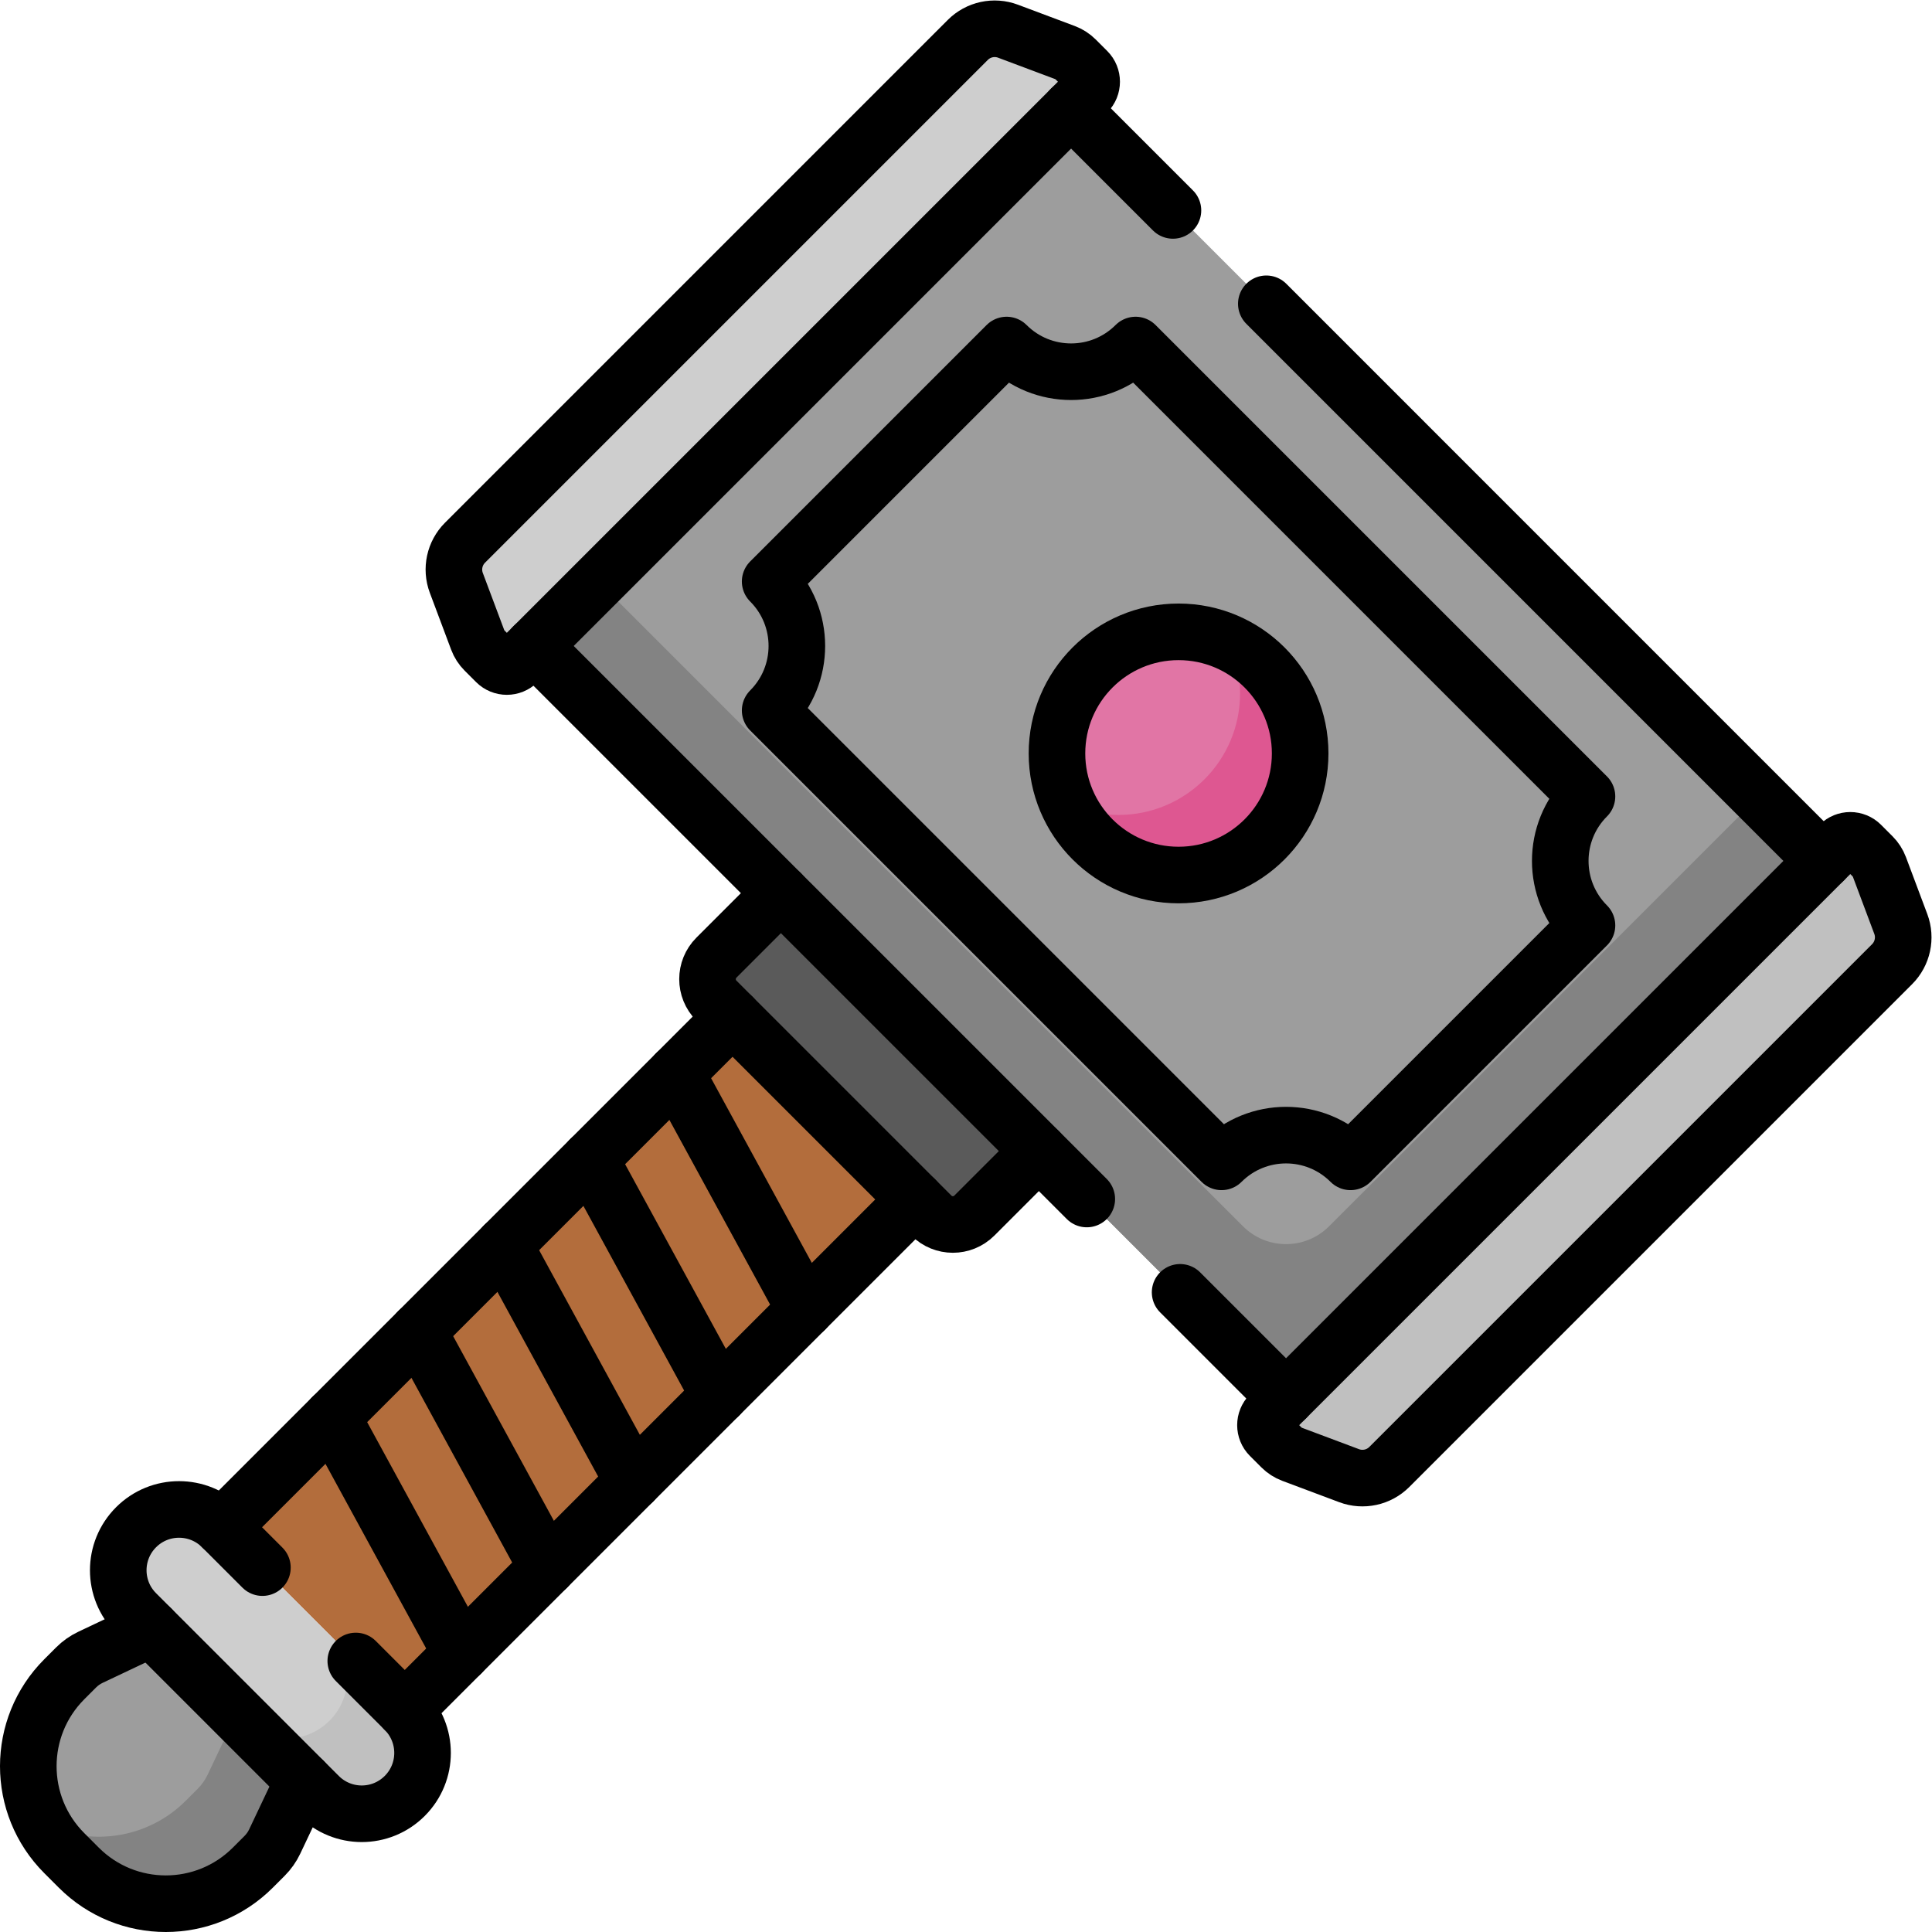
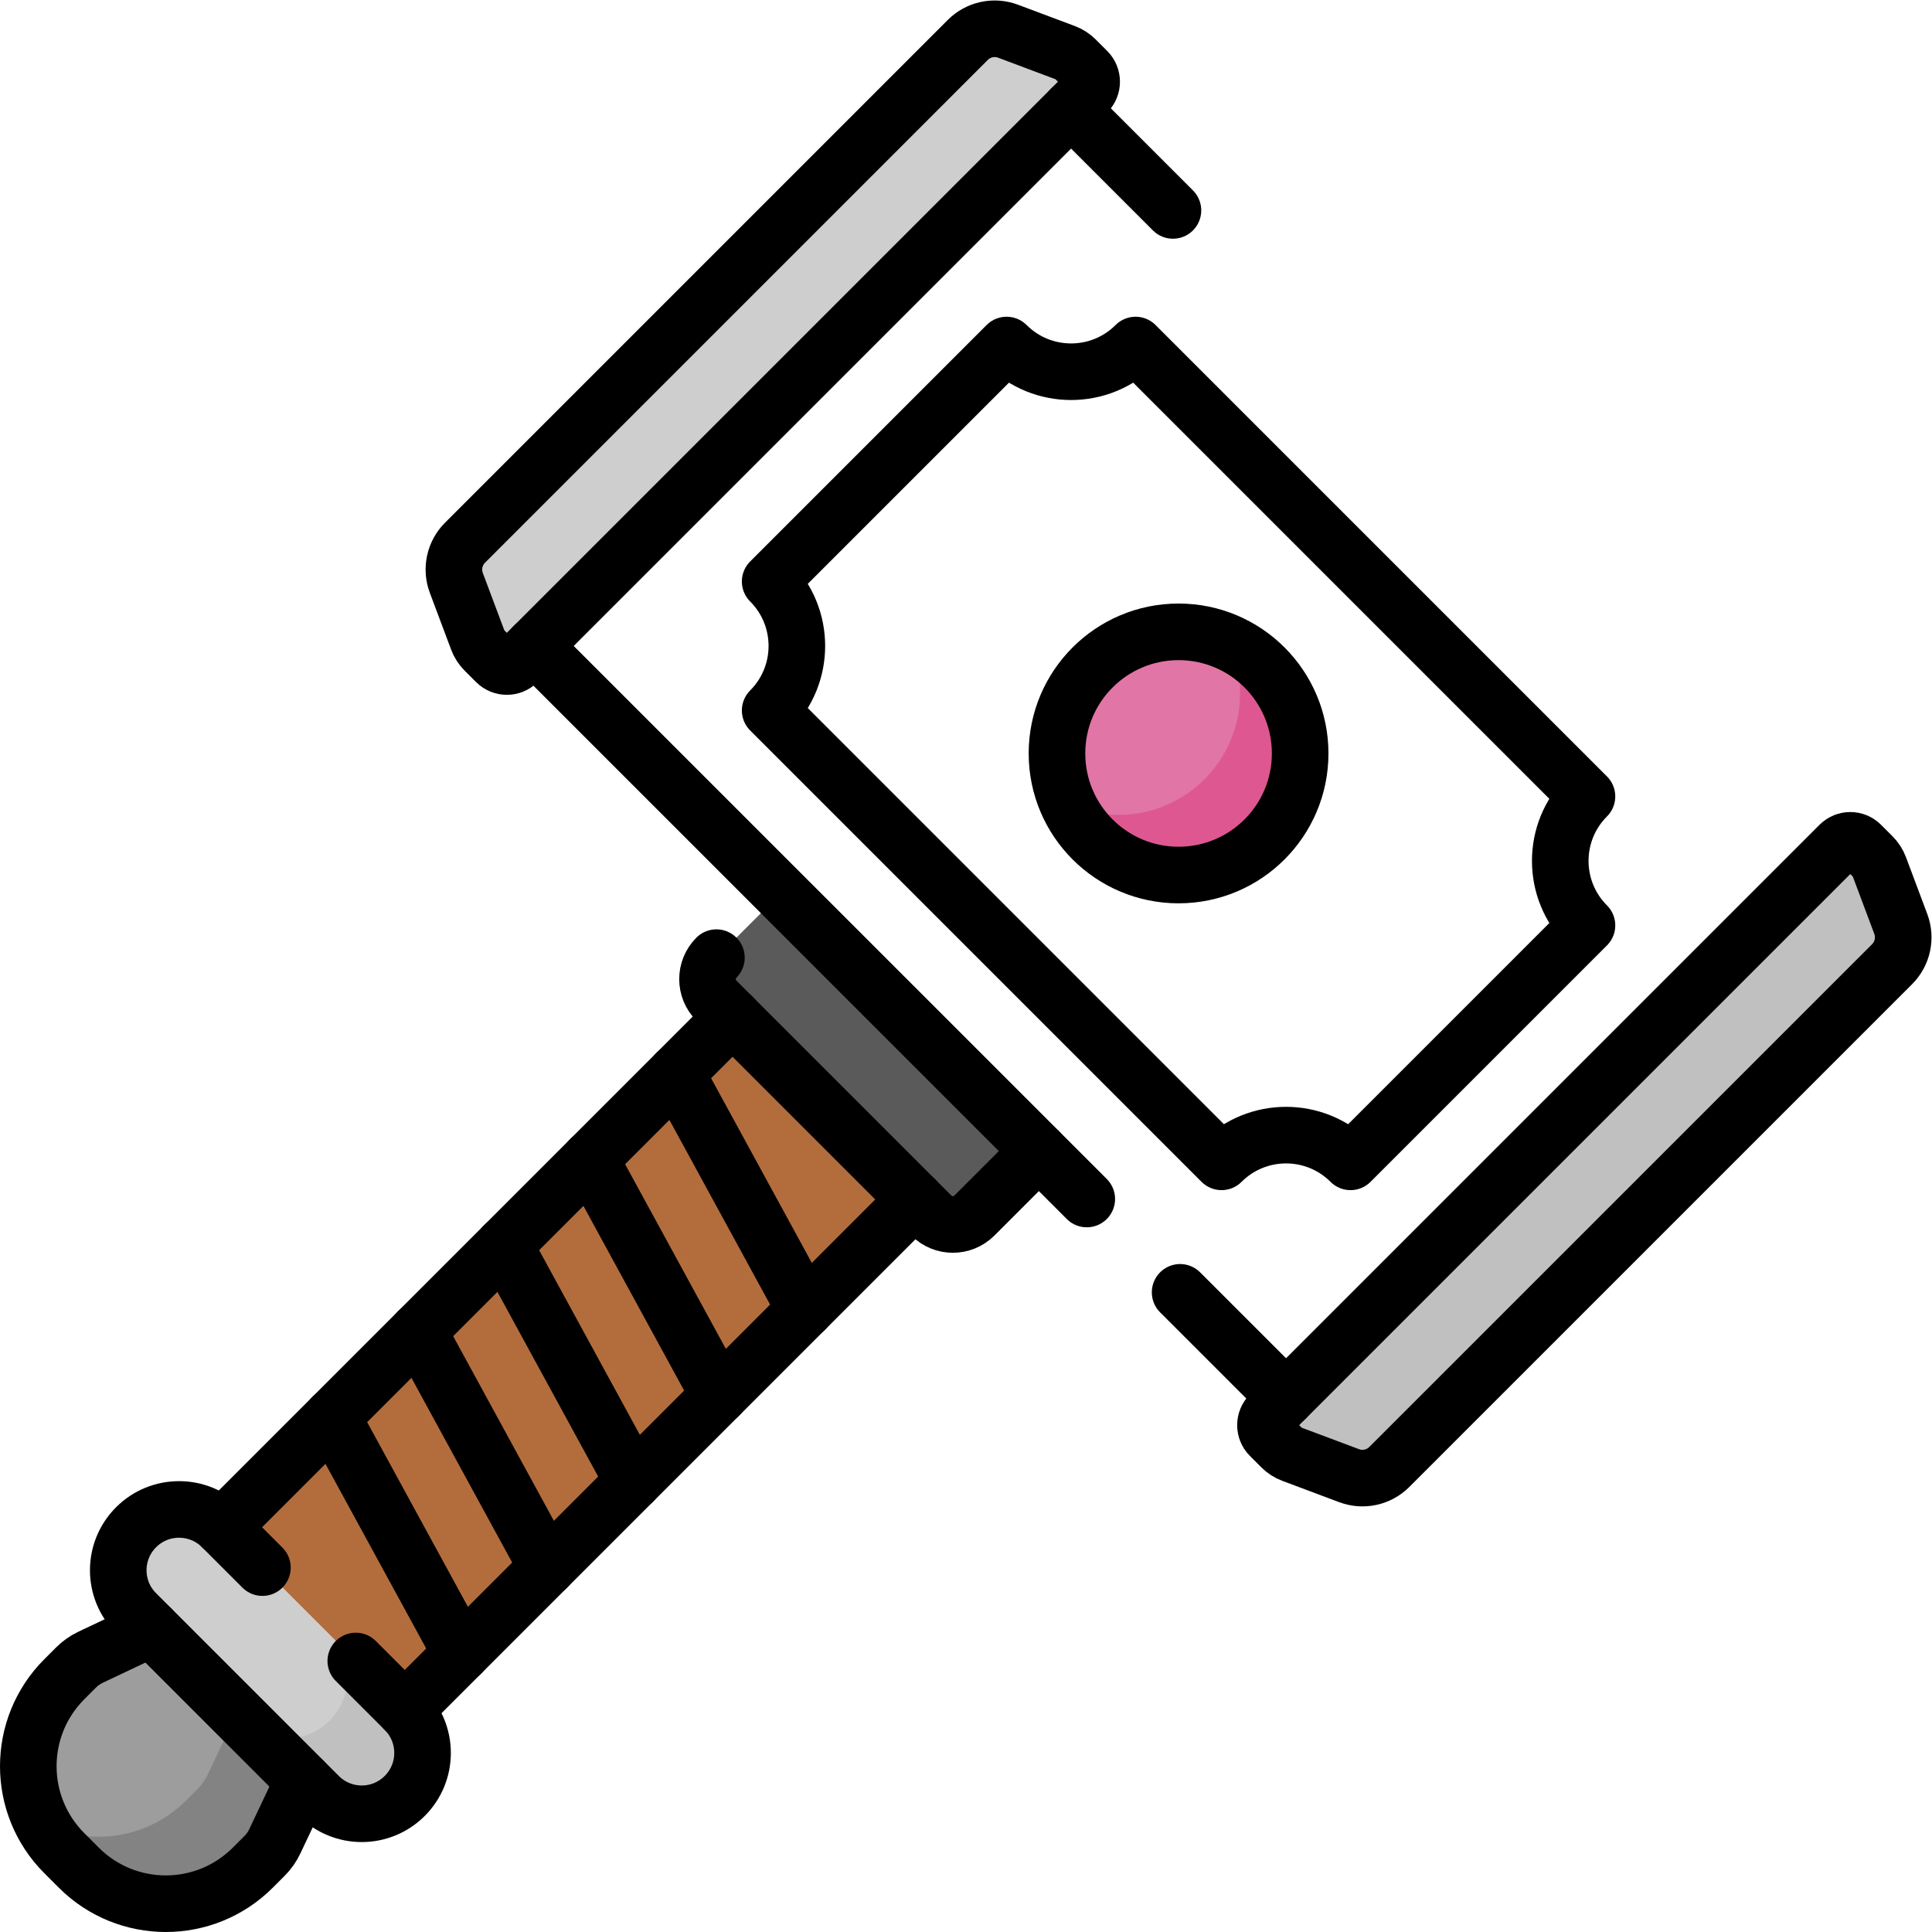
<svg xmlns="http://www.w3.org/2000/svg" height="682.667" viewBox="0 0 682.667 682.667" width="682.667">
  <clipPath id="a">
    <path d="m0 512h512v-512h-512z" />
  </clipPath>
  <g transform="matrix(1.333 0 0 -1.333 0 682.667)">
    <path d="m0 0-48.432 48.432 135.324 135.323 48.431-48.432z" fill="#b36d3c" transform="translate(107.288 58.856)" />
-     <path d="m0 0-199.424 199.424 142.445 142.446 199.425-199.425z" fill="#9d9d9d" transform="translate(340.898 141.476)" />
    <g clip-path="url(#a)">
-       <path d="m0 0-113.957-113.957c-6.293-6.293-16.497-6.293-22.791 0l-170.935 170.935-17.093-17.093 199.423-199.425 142.447 142.446z" fill="#838383" transform="translate(466.251 301.015)" />
      <path d="m0 0-3.039 3.039c-1.573 1.574-4.124 1.574-5.697 0l-150.993-150.992c-1.574-1.574-1.574-4.125 0-5.698l3.039-3.039c.813-.813 1.792-1.443 2.869-1.847l15.084-5.657c3.698-1.387 7.866-.484 10.659 2.309l133.273 133.273c2.793 2.793 3.696 6.961 2.309 10.659l-5.656 15.084c-.405 1.077-1.035 2.056-1.848 2.869" fill="#c0c0c0" transform="translate(496.354 285.155)" />
      <path d="m0 0 3.039-3.04c1.573-1.573 1.573-4.124 0-5.697l-150.992-150.992c-1.573-1.574-4.125-1.574-5.698 0l-3.039 3.039c-.814.813-1.444 1.791-1.847 2.868l-5.657 15.084c-1.387 3.698-.484 7.866 2.309 10.659l133.274 133.274c2.793 2.793 6.96 3.695 10.658 2.308l15.085-5.656c1.077-.404 2.055-1.034 2.868-1.847" fill="#cecece" transform="translate(285.155 496.355)" />
      <path d="m0 0-56.979 56.978c-3.146 3.147-3.146 8.249 0 11.396l17.094 17.093 68.374-68.374-17.093-17.093c-3.147-3.147-8.25-3.147-11.396 0" fill="#5a5a5a" transform="translate(246.885 189.907)" />
      <path d="m0 0-48.432 48.432c-6.294 6.294-6.294 16.497 0 22.791 6.293 6.294 16.497 6.294 22.791 0l48.432-48.431c6.294-6.294 6.294-16.498 0-22.792-6.294-6.293-16.498-6.293-22.791 0" fill="#cecece" transform="translate(84.497 36.065)" />
      <path d="m0 0-3.843 3.843c-12.733 12.733-12.733 33.379 0 46.113l3.14 3.139c1.101 1.101 2.384 2.005 3.791 2.671l16.126 7.639 40.349-40.349-7.639-16.126c-.667-1.407-1.57-2.689-2.671-3.791l-3.14-3.139c-12.733-12.734-33.379-12.734-46.113 0" fill="#9d9d9d" transform="translate(20.893 17.05)" />
      <path d="m0 0 7.639 16.126-17.756 17.756-7.639-16.126c-.667-1.407-1.57-2.69-2.672-3.791l-3.138-3.139c-10.31-10.309-25.802-12.269-38.086-5.887 1.501-2.889 3.461-5.602 5.885-8.026l3.843-3.843c12.735-12.734 33.38-12.734 46.113 0l3.14 3.139c1.101 1.101 2.004 2.384 2.671 3.791" fill="#838383" transform="translate(72.816 23.98)" />
      <path d="m0 0-19.942 19.942c6.294-6.293 6.294-16.497 0-22.791s-16.498-6.294-22.791 0l19.942-19.943c6.293-6.293 16.497-6.293 22.791 0 6.294 6.294 6.294 16.499 0 22.792" fill="#c0c0c0" transform="translate(107.288 58.856)" />
      <path d="m0 0c-17.802 0-32.232 14.431-32.232 32.231 0 17.802 14.43 32.232 32.232 32.232 17.801 0 32.231-14.43 32.231-32.232 0-17.8-14.43-32.231-32.231-32.231" fill="#e175a5" transform="translate(312.41 280.178)" />
      <path d="m0 0c1.866-4.079 2.914-8.61 2.914-13.39 0-17.801-14.431-32.232-32.231-32.232-4.78 0-9.311 1.049-13.39 2.915 5.085-11.115 16.295-18.842 29.317-18.842 17.801 0 32.232 14.431 32.232 32.232 0 13.022-7.727 24.232-18.842 29.317" fill="#de5791" transform="translate(325.8 341.727)" />
      <g style="fill:none;stroke:#000;stroke-width:15;stroke-linecap:round;stroke-linejoin:round;stroke-miterlimit:10">
        <path d="m0 0 135.323 135.323" transform="translate(58.856 107.288)" />
        <path d="m0 0-135.323-135.323" transform="translate(242.611 194.18)" />
        <path d="m0 0-62.677-62.676c-9.443 9.444-24.75 9.437-34.186 0l-119.655 119.655c9.437 9.437 9.437 24.75 0 34.187l62.676 62.675c9.438-9.437 24.75-9.437 34.188 0l119.654-119.654c-9.438-9.437-9.444-24.743 0-34.187z" transform="translate(420.669 266.827)" />
-         <path d="m0 0-147.67 147.68" transform="translate(483.34 283.92)" />
        <path d="m0 0-27 27" transform="translate(310.92 456.35)" />
        <path d="m0 0-7.639-16.126c-.667-1.407-1.57-2.689-2.671-3.791l-3.139-3.139c-12.734-12.734-33.379-12.734-46.114 0l-3.842 3.843c-12.734 12.733-12.734 33.379 0 46.112l3.139 3.14c1.102 1.101 2.384 2.004 3.791 2.671l16.126 7.639" transform="translate(80.455 40.106)" />
        <path d="m0 0 12.98-12.98c6.291-6.3 6.291-16.5 0-22.79-3.15-3.15-7.27-4.73-11.4-4.73-4.12 0-8.25 1.58-11.39 4.73l-48.429 48.43c-6.301 6.29-6.301 16.49 0 22.79 3.149 3.15 7.269 4.72 11.389 4.72 4.121 0 8.25-1.57 11.401-4.72l10.699-10.7" transform="translate(94.31 71.84)" />
-         <path d="m0 0-17.094-17.093c-3.146-3.147-8.249-3.147-11.395 0l-56.979 56.978c-3.146 3.147-3.146 8.249 0 11.395l17.094 17.094" transform="translate(275.374 207)" />
+         <path d="m0 0-17.094-17.093c-3.146-3.147-8.249-3.147-11.395 0l-56.979 56.978c-3.146 3.147-3.146 8.249 0 11.395" transform="translate(275.374 207)" />
        <path d="m0 0-146.61 146.6" transform="translate(288.08 194.3)" />
        <path d="m0 0-28.08 28.08" transform="translate(340.9 141.48)" />
        <path d="m0 0 3.039-3.04c1.573-1.573 1.573-4.124 0-5.697l-150.992-150.992c-1.573-1.574-4.125-1.574-5.698 0l-3.039 3.039c-.814.813-1.444 1.791-1.847 2.868l-5.657 15.084c-1.387 3.698-.484 7.866 2.309 10.659l133.274 133.274c2.793 2.793 6.96 3.695 10.658 2.308l15.085-5.656c1.077-.404 2.055-1.034 2.868-1.847z" transform="translate(285.155 496.355)" />
        <path d="m0 0-3.039 3.039c-1.573 1.574-4.124 1.574-5.697 0l-150.993-150.992c-1.574-1.574-1.574-4.125 0-5.698l3.039-3.039c.813-.813 1.792-1.443 2.869-1.847l15.084-5.657c3.698-1.387 7.866-.484 10.659 2.309l133.273 133.273c2.793 2.793 3.696 6.961 2.309 10.659l-5.656 15.084c-.405 1.077-1.035 2.056-1.848 2.869z" transform="translate(496.354 285.155)" />
        <path d="m0 0 34.188-62.676" transform="translate(179.223 227.655)" />
        <path d="m0 0 34.188-62.676" transform="translate(156.432 204.863)" />
        <path d="m0 0 34.187-62.676" transform="translate(133.641 182.072)" />
        <path d="m0 0 34.187-62.676" transform="translate(110.85 159.281)" />
        <path d="m0 0 34.188-62.676" transform="translate(88.058 136.489)" />
        <path d="m0 0c-17.802 0-32.232 14.431-32.232 32.231 0 17.802 14.43 32.232 32.232 32.232 17.801 0 32.231-14.43 32.231-32.232 0-17.8-14.43-32.231-32.231-32.231z" transform="translate(312.41 280.178)" />
      </g>
    </g>
  </g>
</svg>